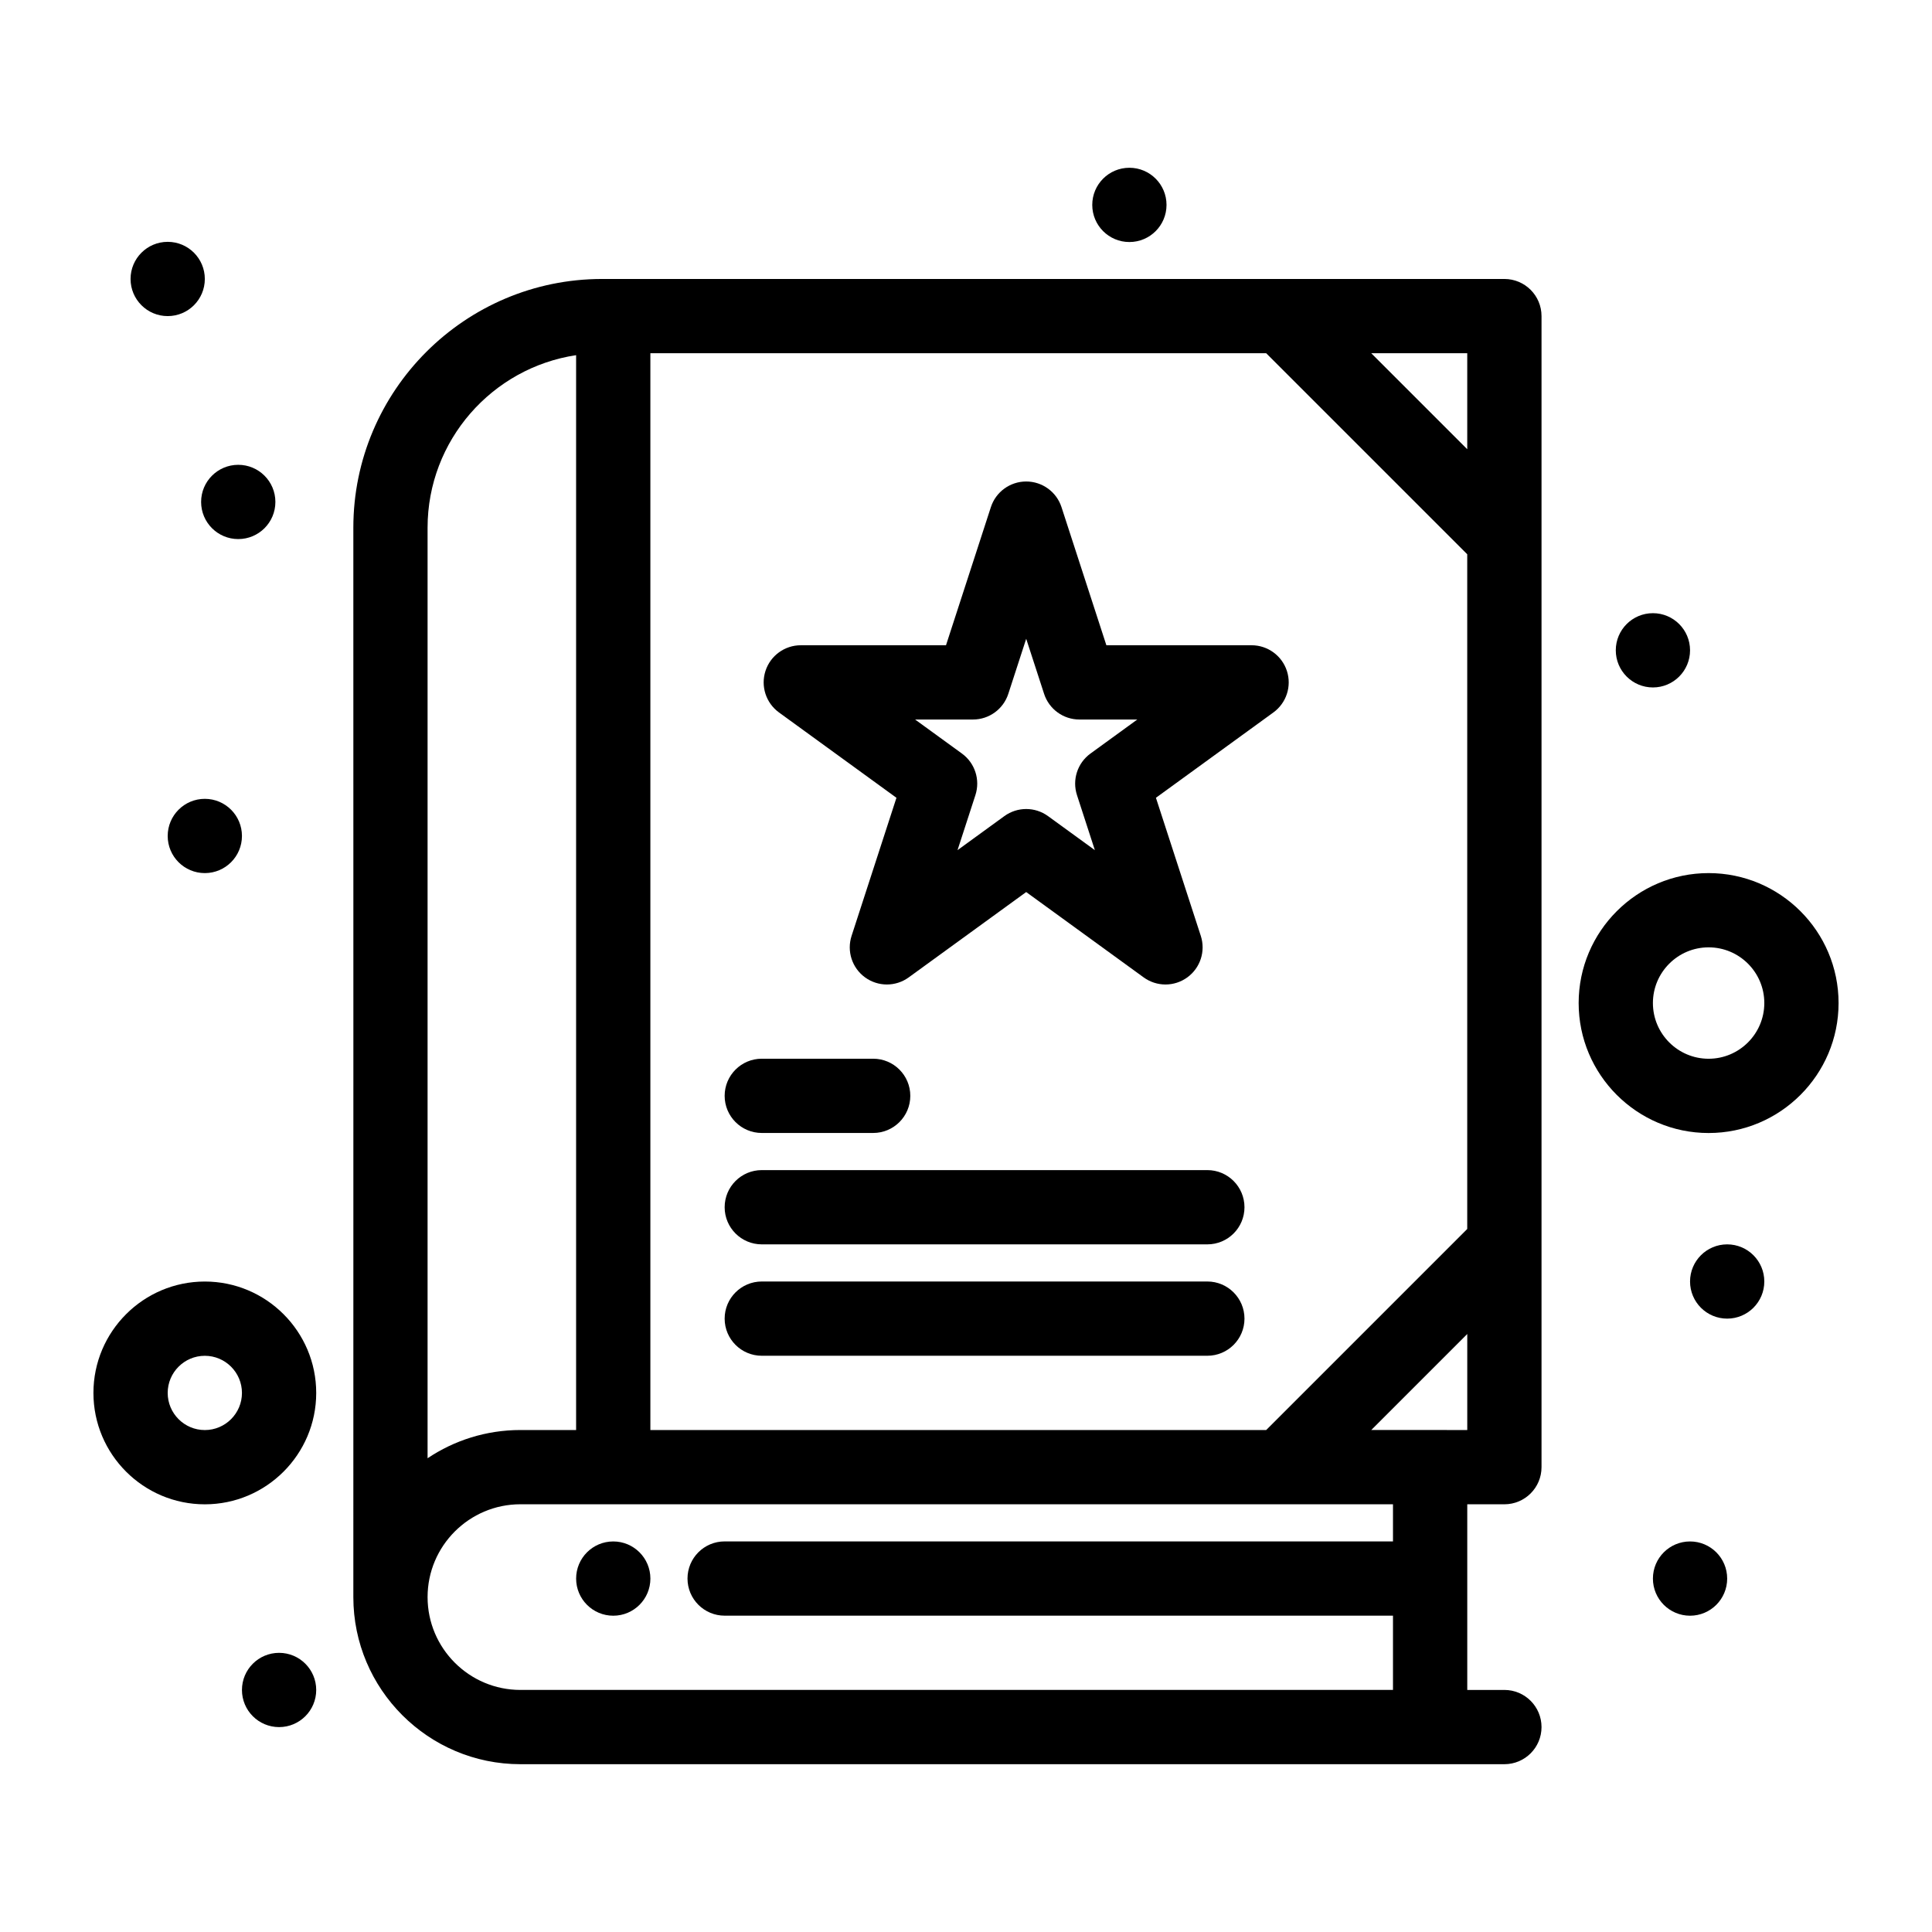
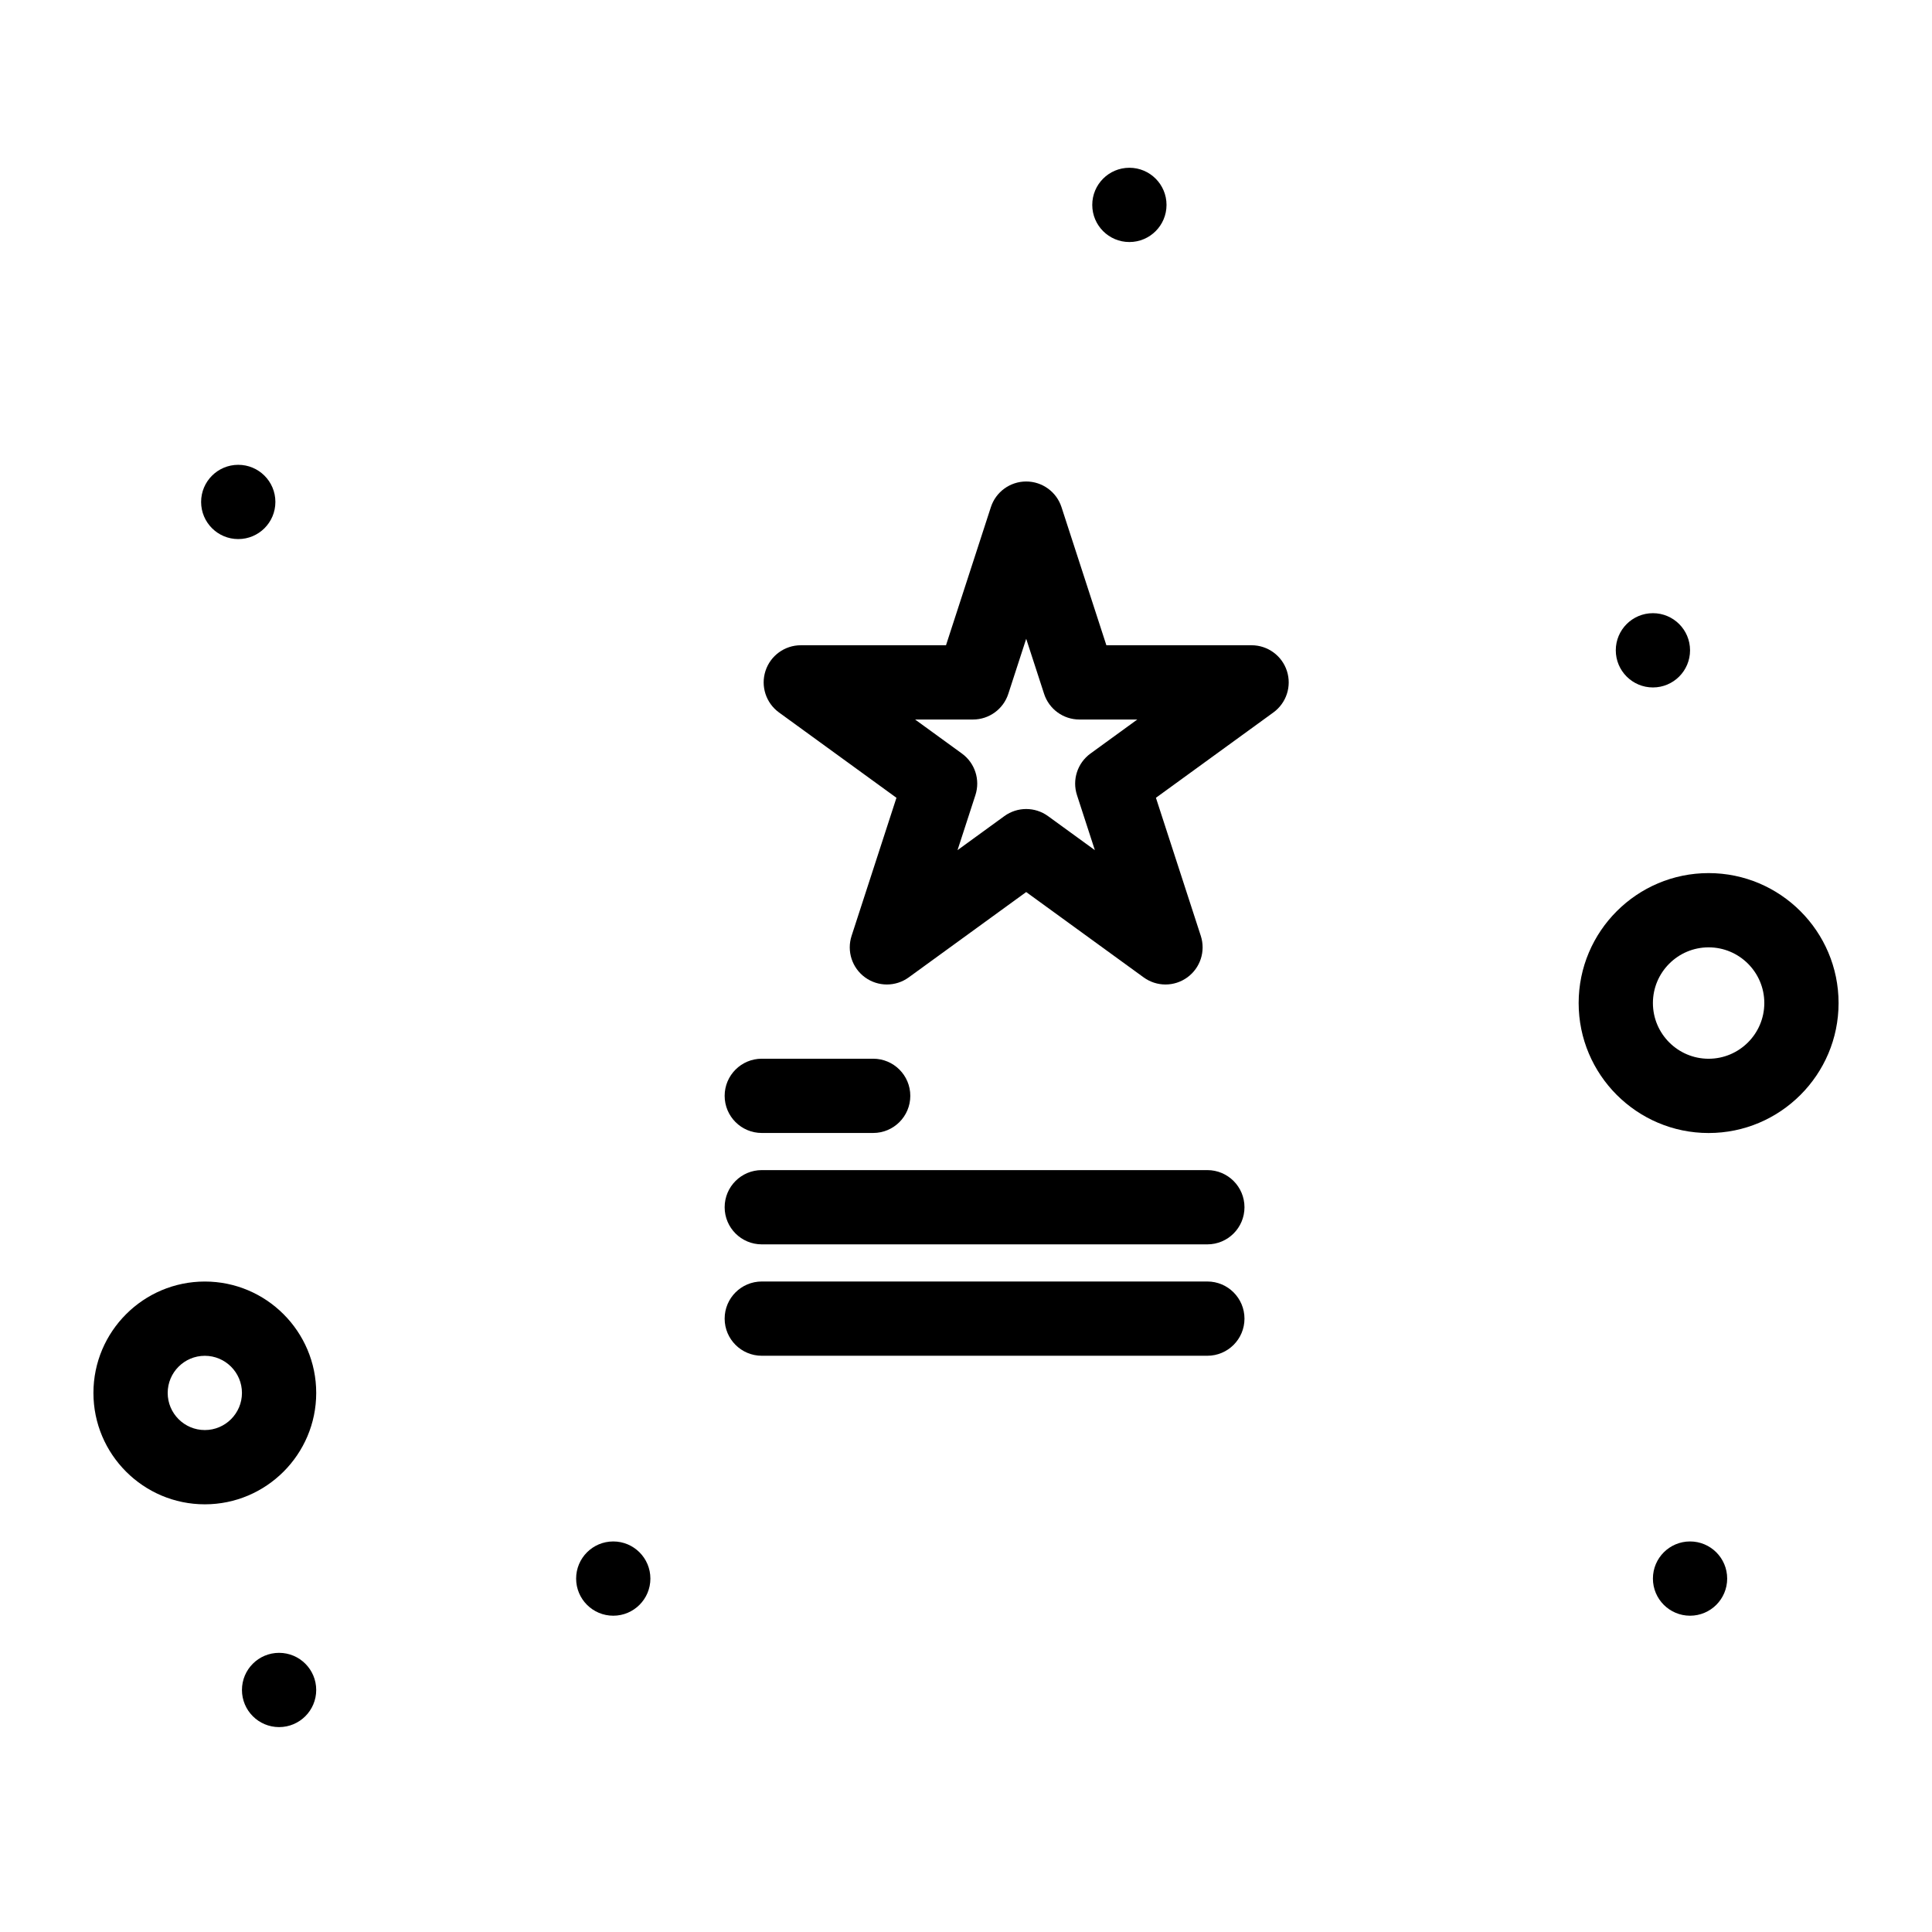
<svg xmlns="http://www.w3.org/2000/svg" fill="#000000" width="800px" height="800px" version="1.1" viewBox="144 144 512 512">
  <g>
    <path d="m316.36 562.34c0 5.434-4.406 9.84-9.84 9.84-5.438 0-9.84-4.406-9.84-9.84 0-5.434 4.402-9.84 9.84-9.84 5.434 0 9.84 4.406 9.84 9.84" />
    <path d="m453.14 198.3c0 5.438-4.406 9.84-9.84 9.84-5.438 0-9.84-4.402-9.84-9.84 0-5.434 4.402-9.84 9.84-9.84 5.434 0 9.84 4.406 9.84 9.84" />
-     <path d="m198.28 217.93c0 5.434-4.402 9.84-9.84 9.84-5.434 0-9.84-4.406-9.84-9.84s4.406-9.84 9.84-9.84c5.438 0 9.84 4.406 9.84 9.84" />
    <path d="m216.98 277.02c0 5.434-4.406 9.84-9.84 9.84-5.438 0-9.844-4.406-9.844-9.84 0-5.434 4.406-9.84 9.844-9.84 5.434 0 9.84 4.406 9.84 9.84" />
-     <path d="m208.12 365.54c0 5.434-4.406 9.84-9.84 9.84s-9.84-4.406-9.84-9.84 4.406-9.84 9.84-9.84 9.84 4.406 9.84 9.84" />
    <path d="m591.88 316.34c0 5.434-4.406 9.84-9.84 9.84-5.434 0-9.84-4.406-9.84-9.84 0-5.438 4.406-9.84 9.84-9.84 5.434 0 9.84 4.402 9.84 9.84" />
-     <path d="m611.56 483.61c0 5.434-4.406 9.84-9.84 9.84s-9.84-4.406-9.84-9.84c0-5.434 4.406-9.84 9.84-9.84s9.84 4.406 9.84 9.84" />
    <path d="m601.72 562.34c0 5.434-4.406 9.84-9.84 9.84s-9.84-4.406-9.84-9.84c0-5.438 4.406-9.84 9.84-9.84s9.84 4.402 9.84 9.84" />
    <path d="m227.8 591.86c0 5.434-4.406 9.84-9.84 9.84-5.434 0-9.84-4.406-9.84-9.84 0-5.434 4.406-9.84 9.84-9.84 5.434 0 9.84 4.406 9.84 9.84" />
    <path d="m227.8 513.14c0-16.277-13.242-29.52-29.52-29.52s-29.52 13.242-29.52 29.52c0 16.277 13.242 29.52 29.52 29.52s29.52-13.242 29.52-29.52zm-29.52 9.84c-5.426 0-9.84-4.414-9.84-9.84s4.414-9.84 9.84-9.84c5.426 0 9.84 4.414 9.84 9.84s-4.414 9.84-9.84 9.84z" />
-     <path d="m596.8 375.38c-18.992 0-34.441 15.449-34.441 34.441 0 18.992 15.449 34.441 34.441 34.441 18.992 0 34.441-15.449 34.441-34.441-0.004-18.992-15.453-34.441-34.441-34.441zm0 49.199c-8.141 0-14.762-6.621-14.762-14.762s6.621-14.762 14.762-14.762 14.762 6.621 14.762 14.762c-0.004 8.141-6.625 14.762-14.762 14.762z" />
-     <path d="m552.52 227.77c0-5.434-4.406-9.84-9.84-9.84h-239.11c-36.352 0-65.93 29.574-65.93 65.93 0.027 134.78 0 132.32 0 283.39 0 24.418 19.863 44.281 44.281 44.281h260.76c5.434 0 9.84-4.406 9.84-9.84 0-5.434-4.406-9.84-9.84-9.84h-9.84v-49.199h9.84c5.434 0 9.84-4.406 9.84-9.84v-246-59.051zm-45.125 295.2 25.445-25.445v25.445l-25.445-0.004zm-191.04 0v-285.36h163.2l53.277 53.273v178.81l-53.277 53.277zm216.48-259.92-25.445-25.445h25.445zm-236.16-24.93v284.85h-14.762c-9.098 0-17.559 2.762-24.602 7.481v-246.59c0-23.164 17.117-42.398 39.363-45.734zm216.48 314.37h-177.12c-5.434 0-9.84 4.406-9.84 9.84 0 5.434 4.406 9.84 9.84 9.84h177.12v19.68h-231.24c-13.566 0-24.602-11.035-24.602-24.602s11.035-24.602 24.602-24.602h231.24z" />
+     <path d="m596.8 375.38c-18.992 0-34.441 15.449-34.441 34.441 0 18.992 15.449 34.441 34.441 34.441 18.992 0 34.441-15.449 34.441-34.441-0.004-18.992-15.453-34.441-34.441-34.441zm0 49.199c-8.141 0-14.762-6.621-14.762-14.762s6.621-14.762 14.762-14.762 14.762 6.621 14.762 14.762c-0.004 8.141-6.625 14.762-14.762 14.762" />
    <path d="m485.04 321.8c-1.316-4.055-5.098-6.801-9.359-6.801h-38.48l-11.891-36.598c-1.316-4.055-5.098-6.801-9.359-6.801s-8.043 2.746-9.359 6.801l-11.891 36.598h-38.48c-4.262 0-8.043 2.746-9.359 6.801-1.316 4.055 0.125 8.496 3.574 11.004l31.133 22.617-11.891 36.598c-1.316 4.055 0.125 8.496 3.574 11 3.449 2.508 8.117 2.508 11.566 0l31.133-22.617 31.133 22.617c3.449 2.508 8.117 2.508 11.566 0 3.449-2.504 4.891-6.945 3.574-11l-11.891-36.598 31.133-22.617c3.449-2.508 4.894-6.949 3.574-11.004zm-55.633 32.902 4.742 14.594-12.414-9.02c-3.449-2.504-8.117-2.504-11.566 0l-12.414 9.02 4.742-14.594c1.316-4.055-0.125-8.496-3.574-11.004l-12.414-9.02h15.344c4.262 0 8.043-2.746 9.359-6.801l4.742-14.594 4.742 14.594c1.316 4.055 5.098 6.801 9.359 6.801h15.344l-12.414 9.02c-3.449 2.508-4.894 6.949-3.578 11.004z" />
    <path d="m345.88 444.25h29.52c5.434 0 9.84-4.406 9.84-9.84 0-5.434-4.406-9.84-9.84-9.84h-29.52c-5.434 0-9.84 4.406-9.84 9.84 0 5.434 4.406 9.84 9.84 9.84z" />
    <path d="m463.96 454.09h-118.08c-5.434 0-9.84 4.406-9.84 9.84s4.406 9.84 9.84 9.84h118.08c5.434 0 9.84-4.406 9.84-9.84-0.004-5.434-4.41-9.84-9.844-9.84z" />
    <path d="m463.96 483.61h-118.08c-5.434 0-9.84 4.406-9.84 9.84s4.406 9.84 9.84 9.84h118.08c5.434 0 9.84-4.406 9.84-9.84-0.004-5.43-4.41-9.84-9.844-9.84z" />
  </g>
</svg>